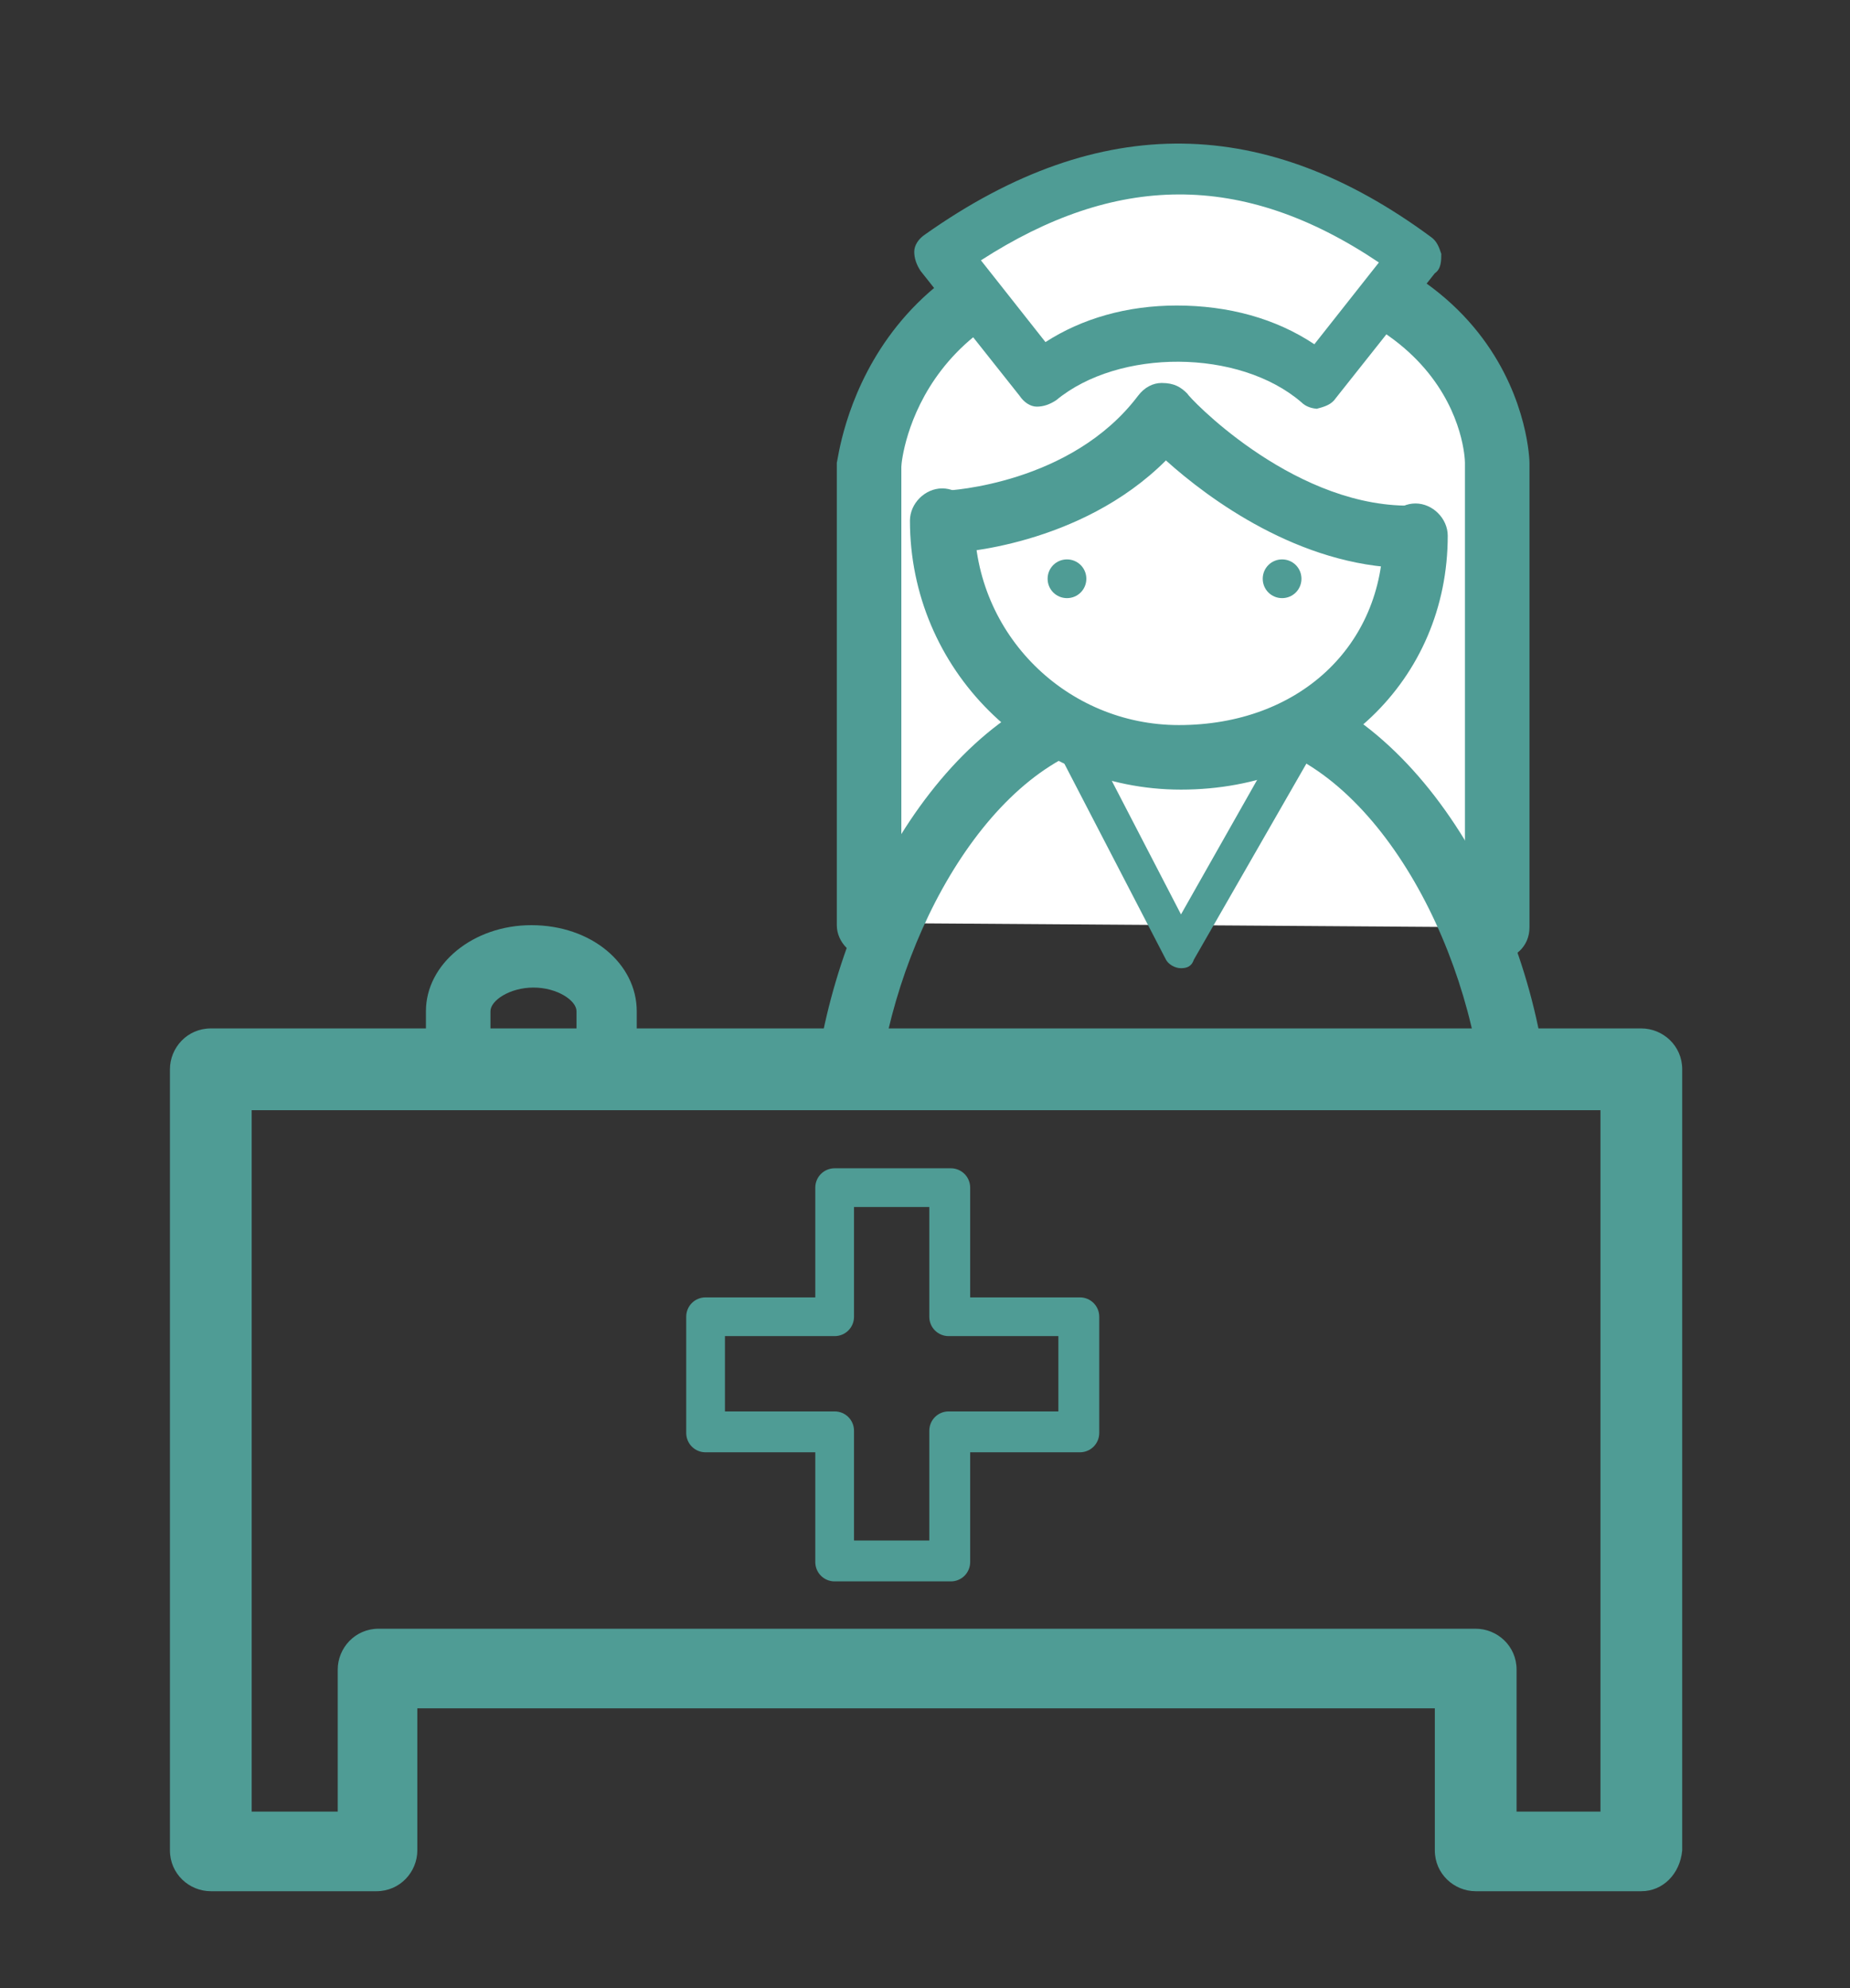
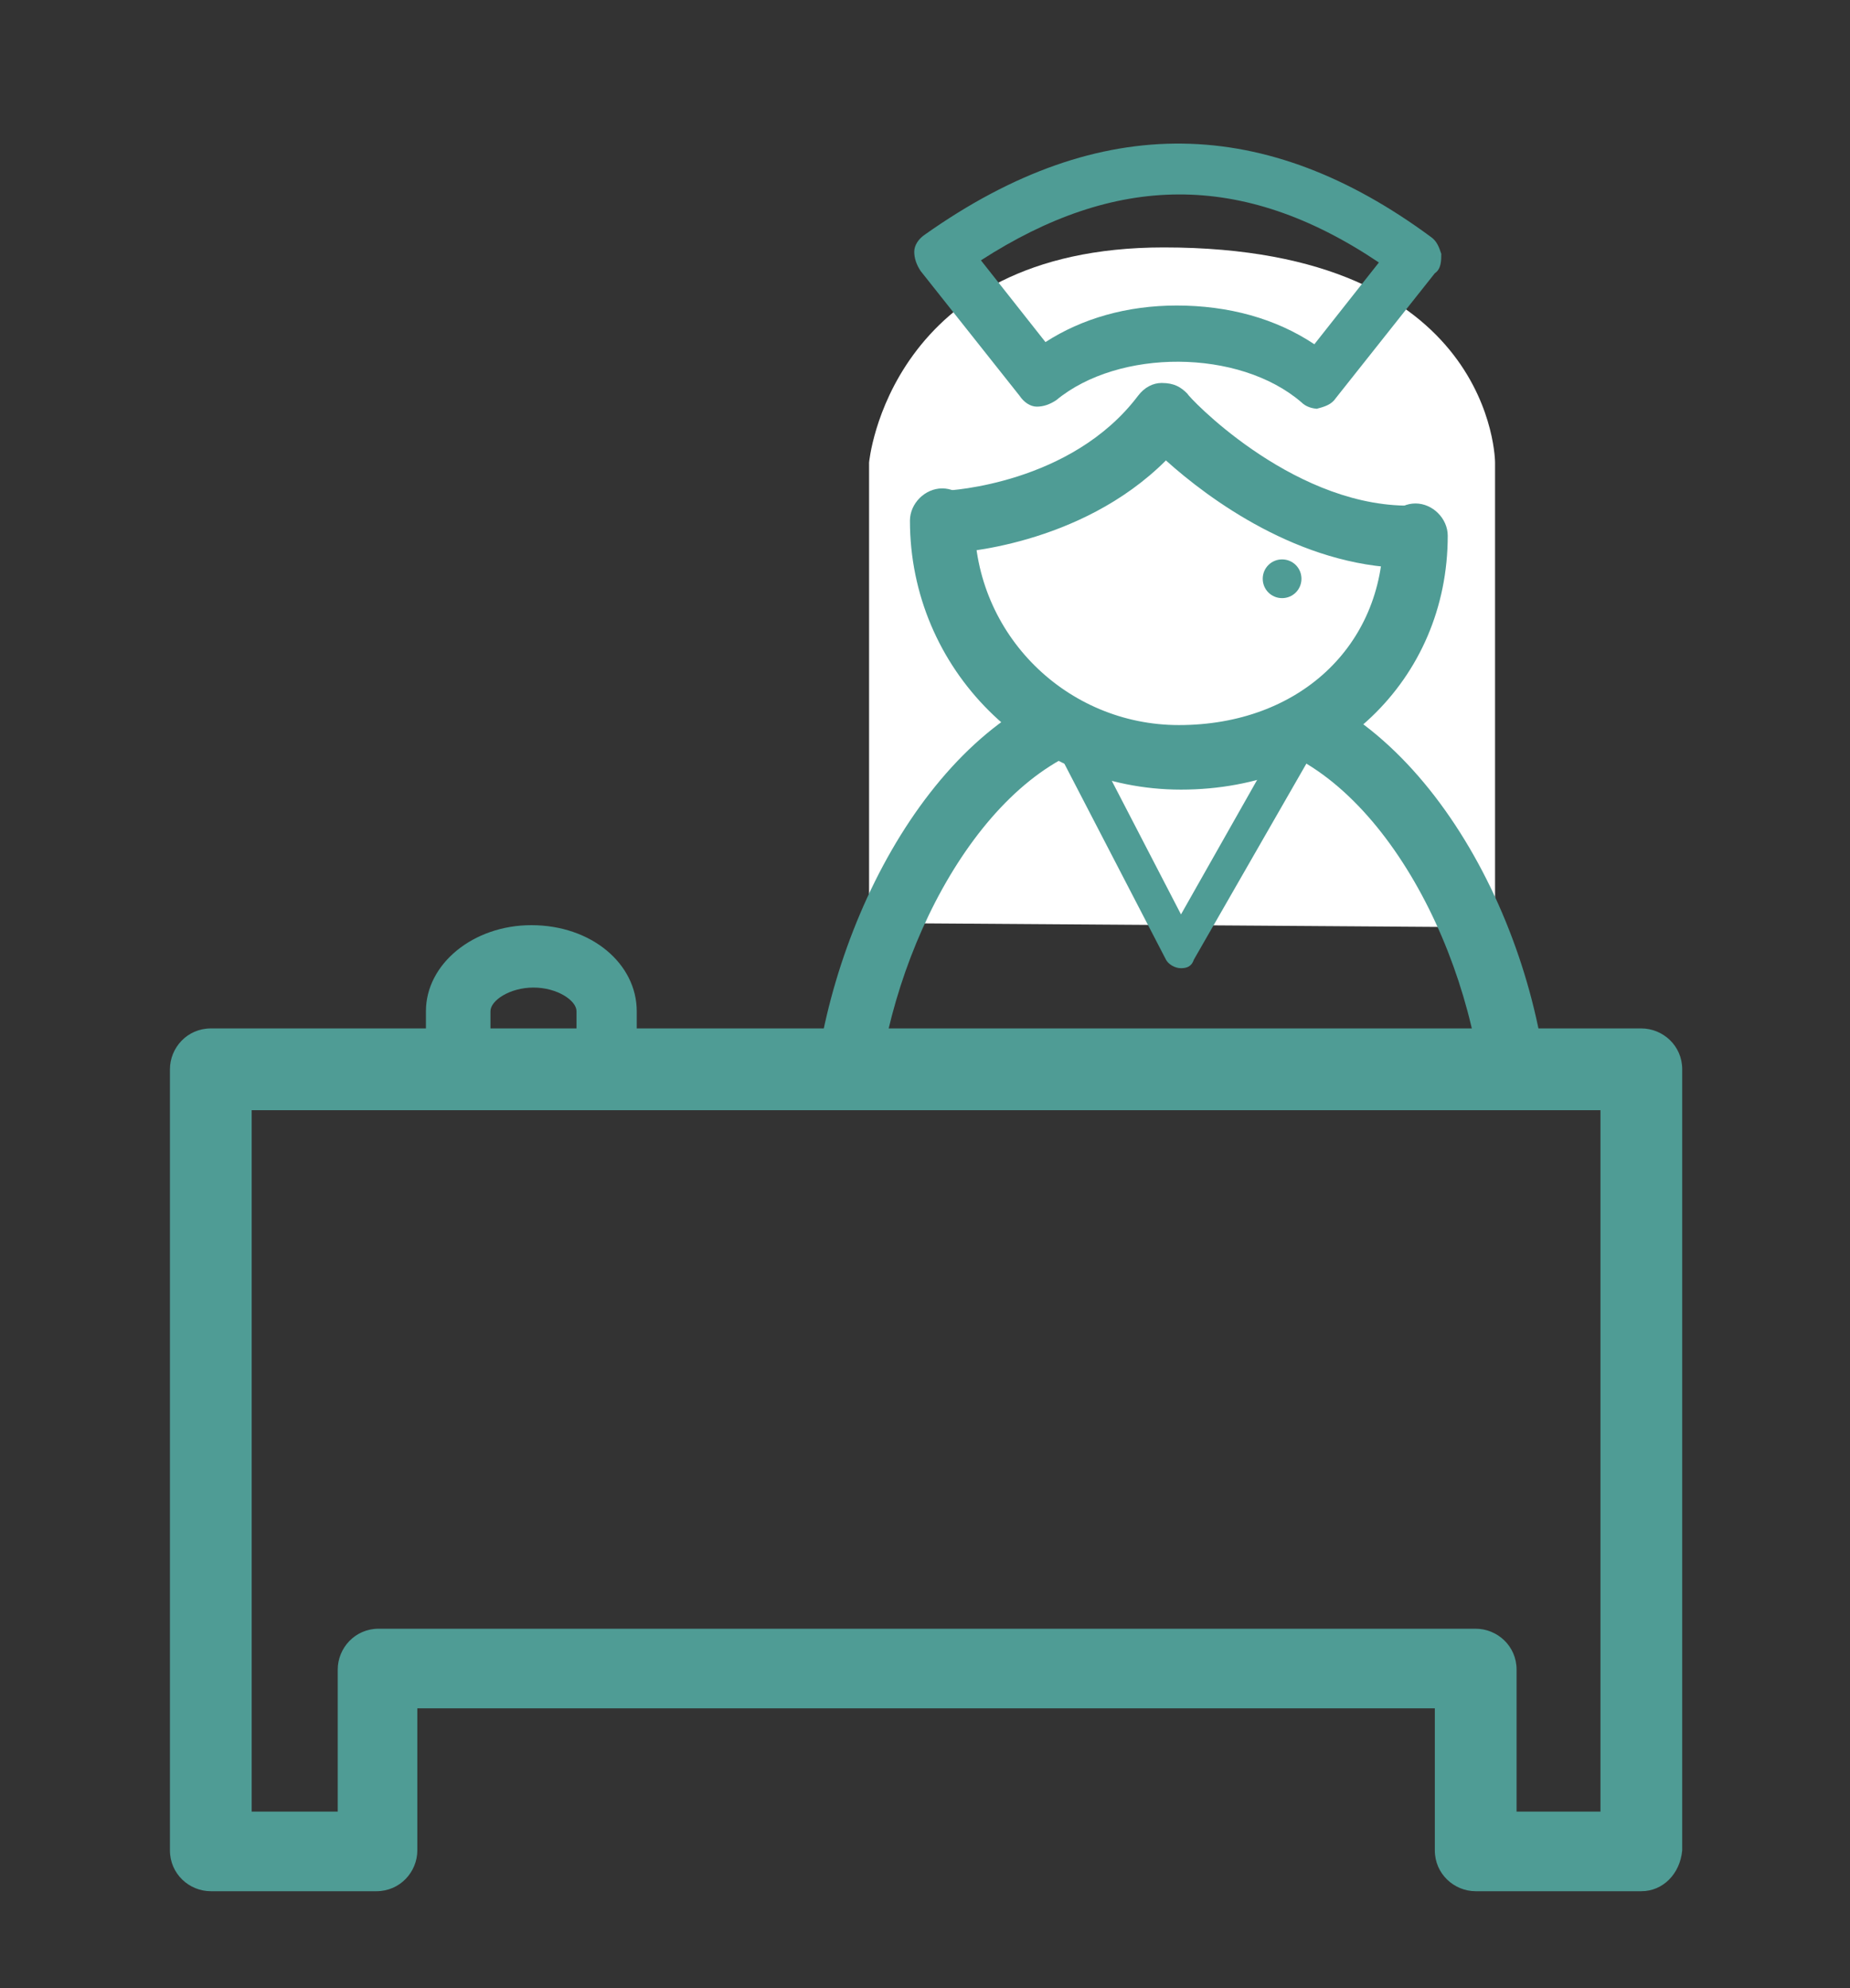
<svg xmlns="http://www.w3.org/2000/svg" version="1.1" id="レイヤー_1" x="0px" y="0px" viewBox="0 0 86 92.4" style="enable-background:new 0 0 86 92.4;" xml:space="preserve">
  <rect x="0" y="0" width="86" height="92.4" fill="#333333" stroke="none" />
  <style type="text/css">
	.st0{fill:#4F9C95;}
	.st1{fill:#FFFFFF;}
</style>
  <g>
-     <path class="st0" d="M44.2,73.5h-5.4c-0.5,0-0.9-0.4-0.9-0.9v-5.1h-5.1c-0.5,0-0.9-0.4-0.9-0.9v-5.4c0-0.5,0.4-0.9,0.9-0.9h5.1   v-5.1c0-0.5,0.4-0.9,0.9-0.9h5.4c0.5,0,0.9,0.4,0.9,0.9v5.1h5.1c0.5,0,0.9,0.4,0.9,0.9v5.4c0,0.5-0.4,0.9-0.9,0.9h-5.1v5.1   C45.1,73.1,44.7,73.5,44.2,73.5z M39.7,71.6h3.5v-5.1c0-0.5,0.4-0.9,0.9-0.9h5.1v-3.5h-5.1c-0.5,0-0.9-0.4-0.9-0.9v-5.1h-3.5v5.1   c0,0.5-0.4,0.9-0.9,0.9h-5.1v3.5h5.1c0.5,0,0.9,0.4,0.9,0.9V71.6z" />
    <g>
      <g>
        <g>
          <path class="st1" d="M40.4,42.9V21.5c0,0,0.9-10,13.7-10c15.4,0,15.4,10,15.4,10v21.6L40.4,42.9z" />
-           <path class="st0" d="M69.6,44.6c-0.8,0-1.5-0.7-1.5-1.5V21.5c0-0.3-0.3-8.5-14-8.5c-11.3,0-12.2,8.3-12.2,8.7l0,21.3      c0,0.8-0.7,1.5-1.5,1.5c-0.8,0-1.5-0.7-1.5-1.5V21.5C39,21.3,40.1,10,54.2,10c16.7,0,16.9,11.4,16.9,11.5v21.6      C71.1,44,70.4,44.6,69.6,44.6z" />
        </g>
        <g>
          <path class="st0" d="M70.3,51.1c-0.7,0-1.4-0.5-1.5-1.3c-1.1-7.5-6-15.5-12.1-15.5H53c-5.9,0-10.7,7.6-12,15      c-0.1,0.8-0.9,1.3-1.7,1.2c-0.8-0.1-1.4-0.9-1.2-1.7c1.5-8.5,7.2-17.5,14.9-17.5h3.8c7.7,0,13.7,9.2,15,18.1      c0.1,0.8-0.4,1.6-1.3,1.7C70.5,51.1,70.4,51.1,70.3,51.1z" />
        </g>
        <g>
          <polygon class="st1" points="49.2,33.3 54.9,44.2 61,33.3     " />
          <path class="st0" d="M54.9,45C54.9,45,54.9,45,54.9,45c-0.3,0-0.6-0.2-0.7-0.4l-5.6-10.8c-0.1-0.3-0.1-0.6,0-0.8      c0.2-0.2,0.4-0.4,0.7-0.4H61c0.3,0,0.6,0.2,0.7,0.4c0.1,0.3,0.2,0.6,0,0.8l-6.2,10.8C55.4,44.9,55.2,45,54.9,45z M50.6,34.2      l4.3,8.3l4.7-8.3H50.6z" />
        </g>
        <g>
          <path class="st1" d="M65.8,24.9c0,6.1-4.8,10.3-10.9,10.3h-0.1c-6.1,0-11-4.9-11-11l0,0L65.8,24.9z" />
          <path class="st0" d="M54.9,36.7c-7,0-12.6-5.6-12.6-12.5c0-0.8,0.7-1.5,1.5-1.5c0.8,0,1.5,0.7,1.5,1.5c0,5.3,4.3,9.5,9.5,9.5      c5.6,0,9.5-3.7,9.5-8.8c0-0.8,0.7-1.5,1.5-1.5c0.8,0,1.5,0.7,1.5,1.5C67.3,31.6,62,36.7,54.9,36.7z" />
        </g>
        <g>
          <g>
-             <path class="st1" d="M54.7,15.5L54.7,15.5c2.7,0,5,0.9,6.6,2.3l4.6-5.8c-2.8-2-6.7-4.1-11-4.1h-0.2c-4.3,0-8.1,2-10.9,4       l4.6,5.8C49.9,16.3,52.1,15.5,54.7,15.5z" />
            <path class="st0" d="M61.3,19c-0.3,0-0.6-0.1-0.8-0.3c-2.9-2.5-8.5-2.5-11.4-0.1c-0.3,0.2-0.6,0.3-0.9,0.3       c-0.3,0-0.6-0.2-0.8-0.5l-4.6-5.8c-0.2-0.3-0.3-0.6-0.3-0.9c0-0.3,0.2-0.6,0.5-0.8c8.2-5.8,15.9-5.5,23.5,0.1       c0.3,0.2,0.4,0.5,0.5,0.8c0,0.3,0,0.7-0.3,0.9l-4.6,5.8c-0.2,0.3-0.5,0.4-0.9,0.5C61.3,19,61.3,19,61.3,19z M54.7,14.2       c2.4,0,4.6,0.6,6.4,1.8l3-3.8c-6.4-4.3-12.3-4.1-18.5-0.1l3,3.8C50.3,14.8,52.4,14.2,54.7,14.2z" />
          </g>
        </g>
        <path class="st0" d="M65.3,26.4C65.3,26.4,65.3,26.4,65.3,26.4c-4.9-0.1-9.1-3.2-11.1-5c-4,4-9.8,4.3-10,4.3c0,0,0,0-0.1,0     c-0.8,0-1.5-0.6-1.5-1.4c0-0.8,0.6-1.5,1.4-1.5c0.1,0,5.8-0.3,8.9-4.4c0.3-0.4,0.7-0.6,1.1-0.6c0.6,0,0.9,0.2,1.2,0.5     c0,0.1,4.7,5.1,10.1,5.2c0.8,0,1.5,0.7,1.5,1.5C66.8,25.8,66.2,26.4,65.3,26.4z" />
-         <path class="st0" d="M50.5,26.9c0,0.5-0.4,0.9-0.9,0.9c-0.5,0-0.9-0.4-0.9-0.9c0-0.5,0.4-0.9,0.9-0.9     C50.1,26,50.5,26.4,50.5,26.9z" />
        <path class="st0" d="M60.5,26.9c0,0.5-0.4,0.9-0.9,0.9c-0.5,0-0.9-0.4-0.9-0.9c0-0.5,0.4-0.9,0.9-0.9     C60.1,26,60.5,26.4,60.5,26.9z" />
      </g>
      <path class="st0" d="M76.3,87.9h-7.7c-1,0-1.9-0.8-1.9-1.9v-6.6H19.4V86c0,1-0.8,1.9-1.9,1.9H9.8c-1,0-1.9-0.8-1.9-1.9V49.7    c0-1,0.8-1.9,1.9-1.9h66.5c1,0,1.9,0.8,1.9,1.9V86C78.1,87.1,77.3,87.9,76.3,87.9z M70.4,84.2h4V51.6H11.7v32.6h4v-6.6    c0-1,0.8-1.9,1.9-1.9h51c1,0,1.9,0.8,1.9,1.9V84.2z" />
      <g>
        <path class="st0" d="M28.2,51.1h-7c-0.8,0-1.4-0.6-1.4-1.4V47c0-2.2,2.2-4,4.9-4c2.8,0,4.9,1.8,4.9,4v2.7     C29.7,50.5,29,51.1,28.2,51.1z M22.7,48.3h4.1V47c0-0.5-0.9-1.1-2-1.1s-2,0.6-2,1.1V48.3z" />
      </g>
    </g>
  </g>
  <g>
</g>
  <g>
</g>
  <g>
</g>
  <g>
</g>
  <g>
</g>
  <g>
</g>
</svg>